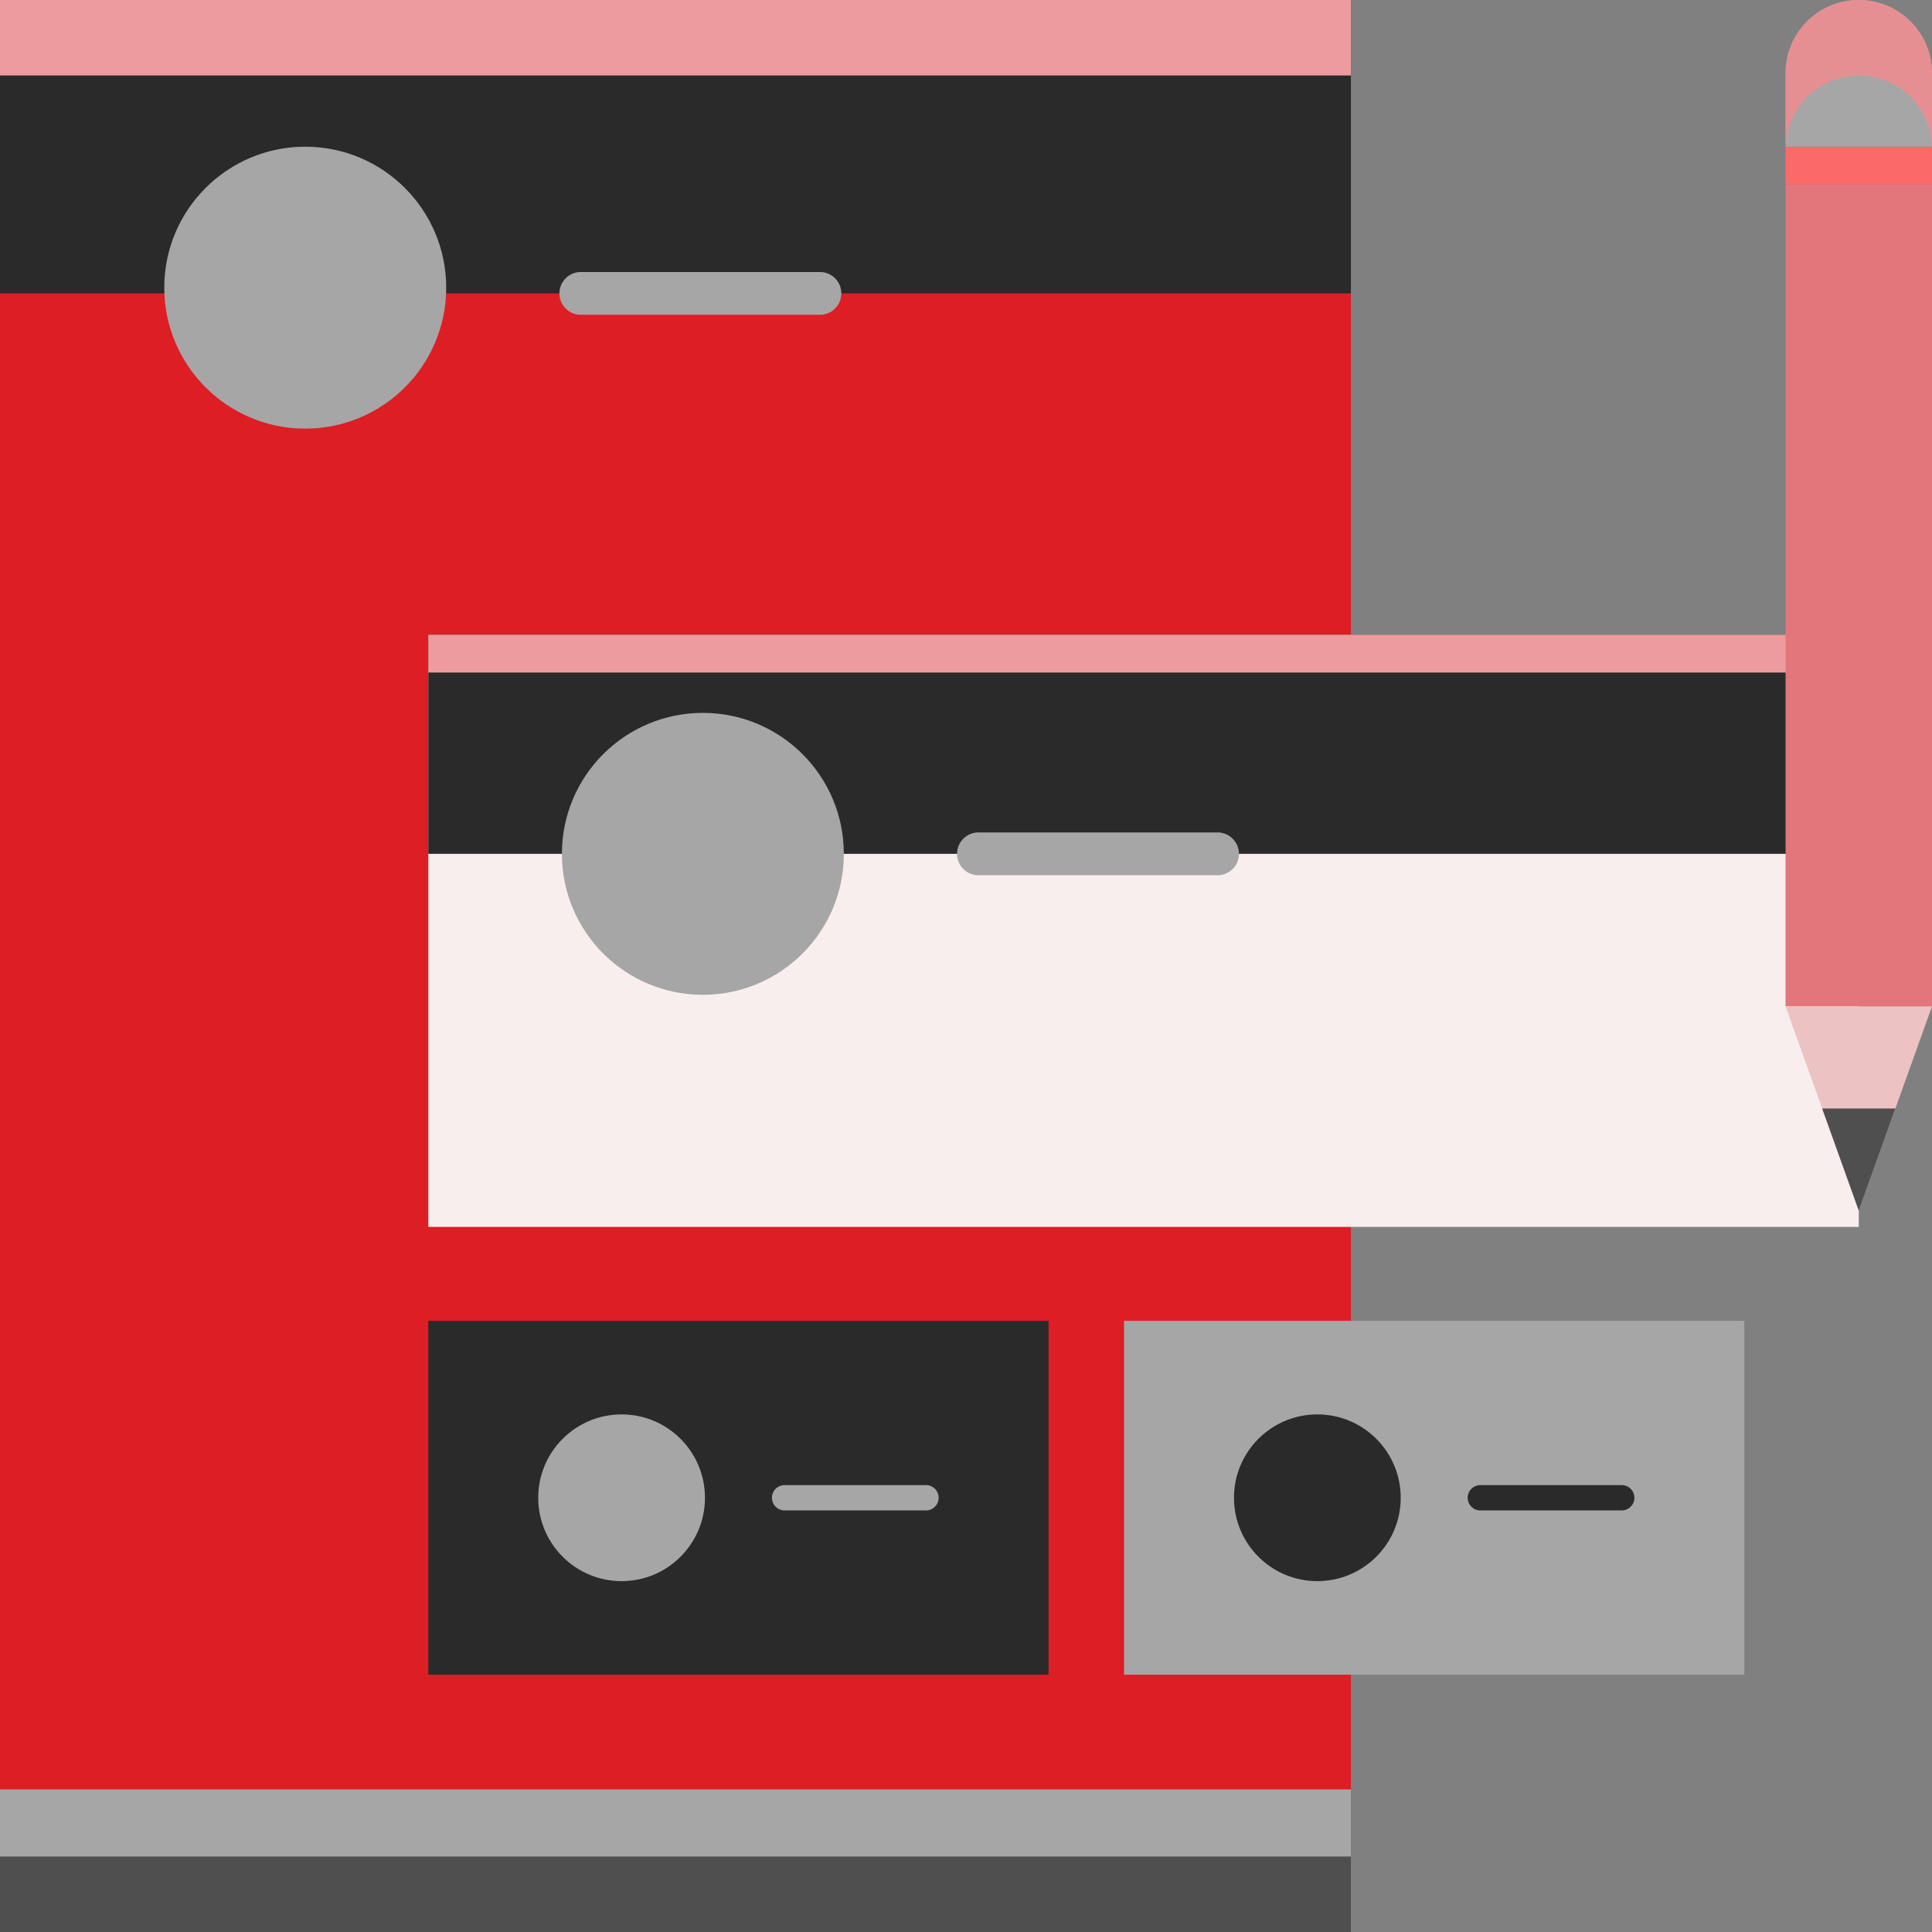
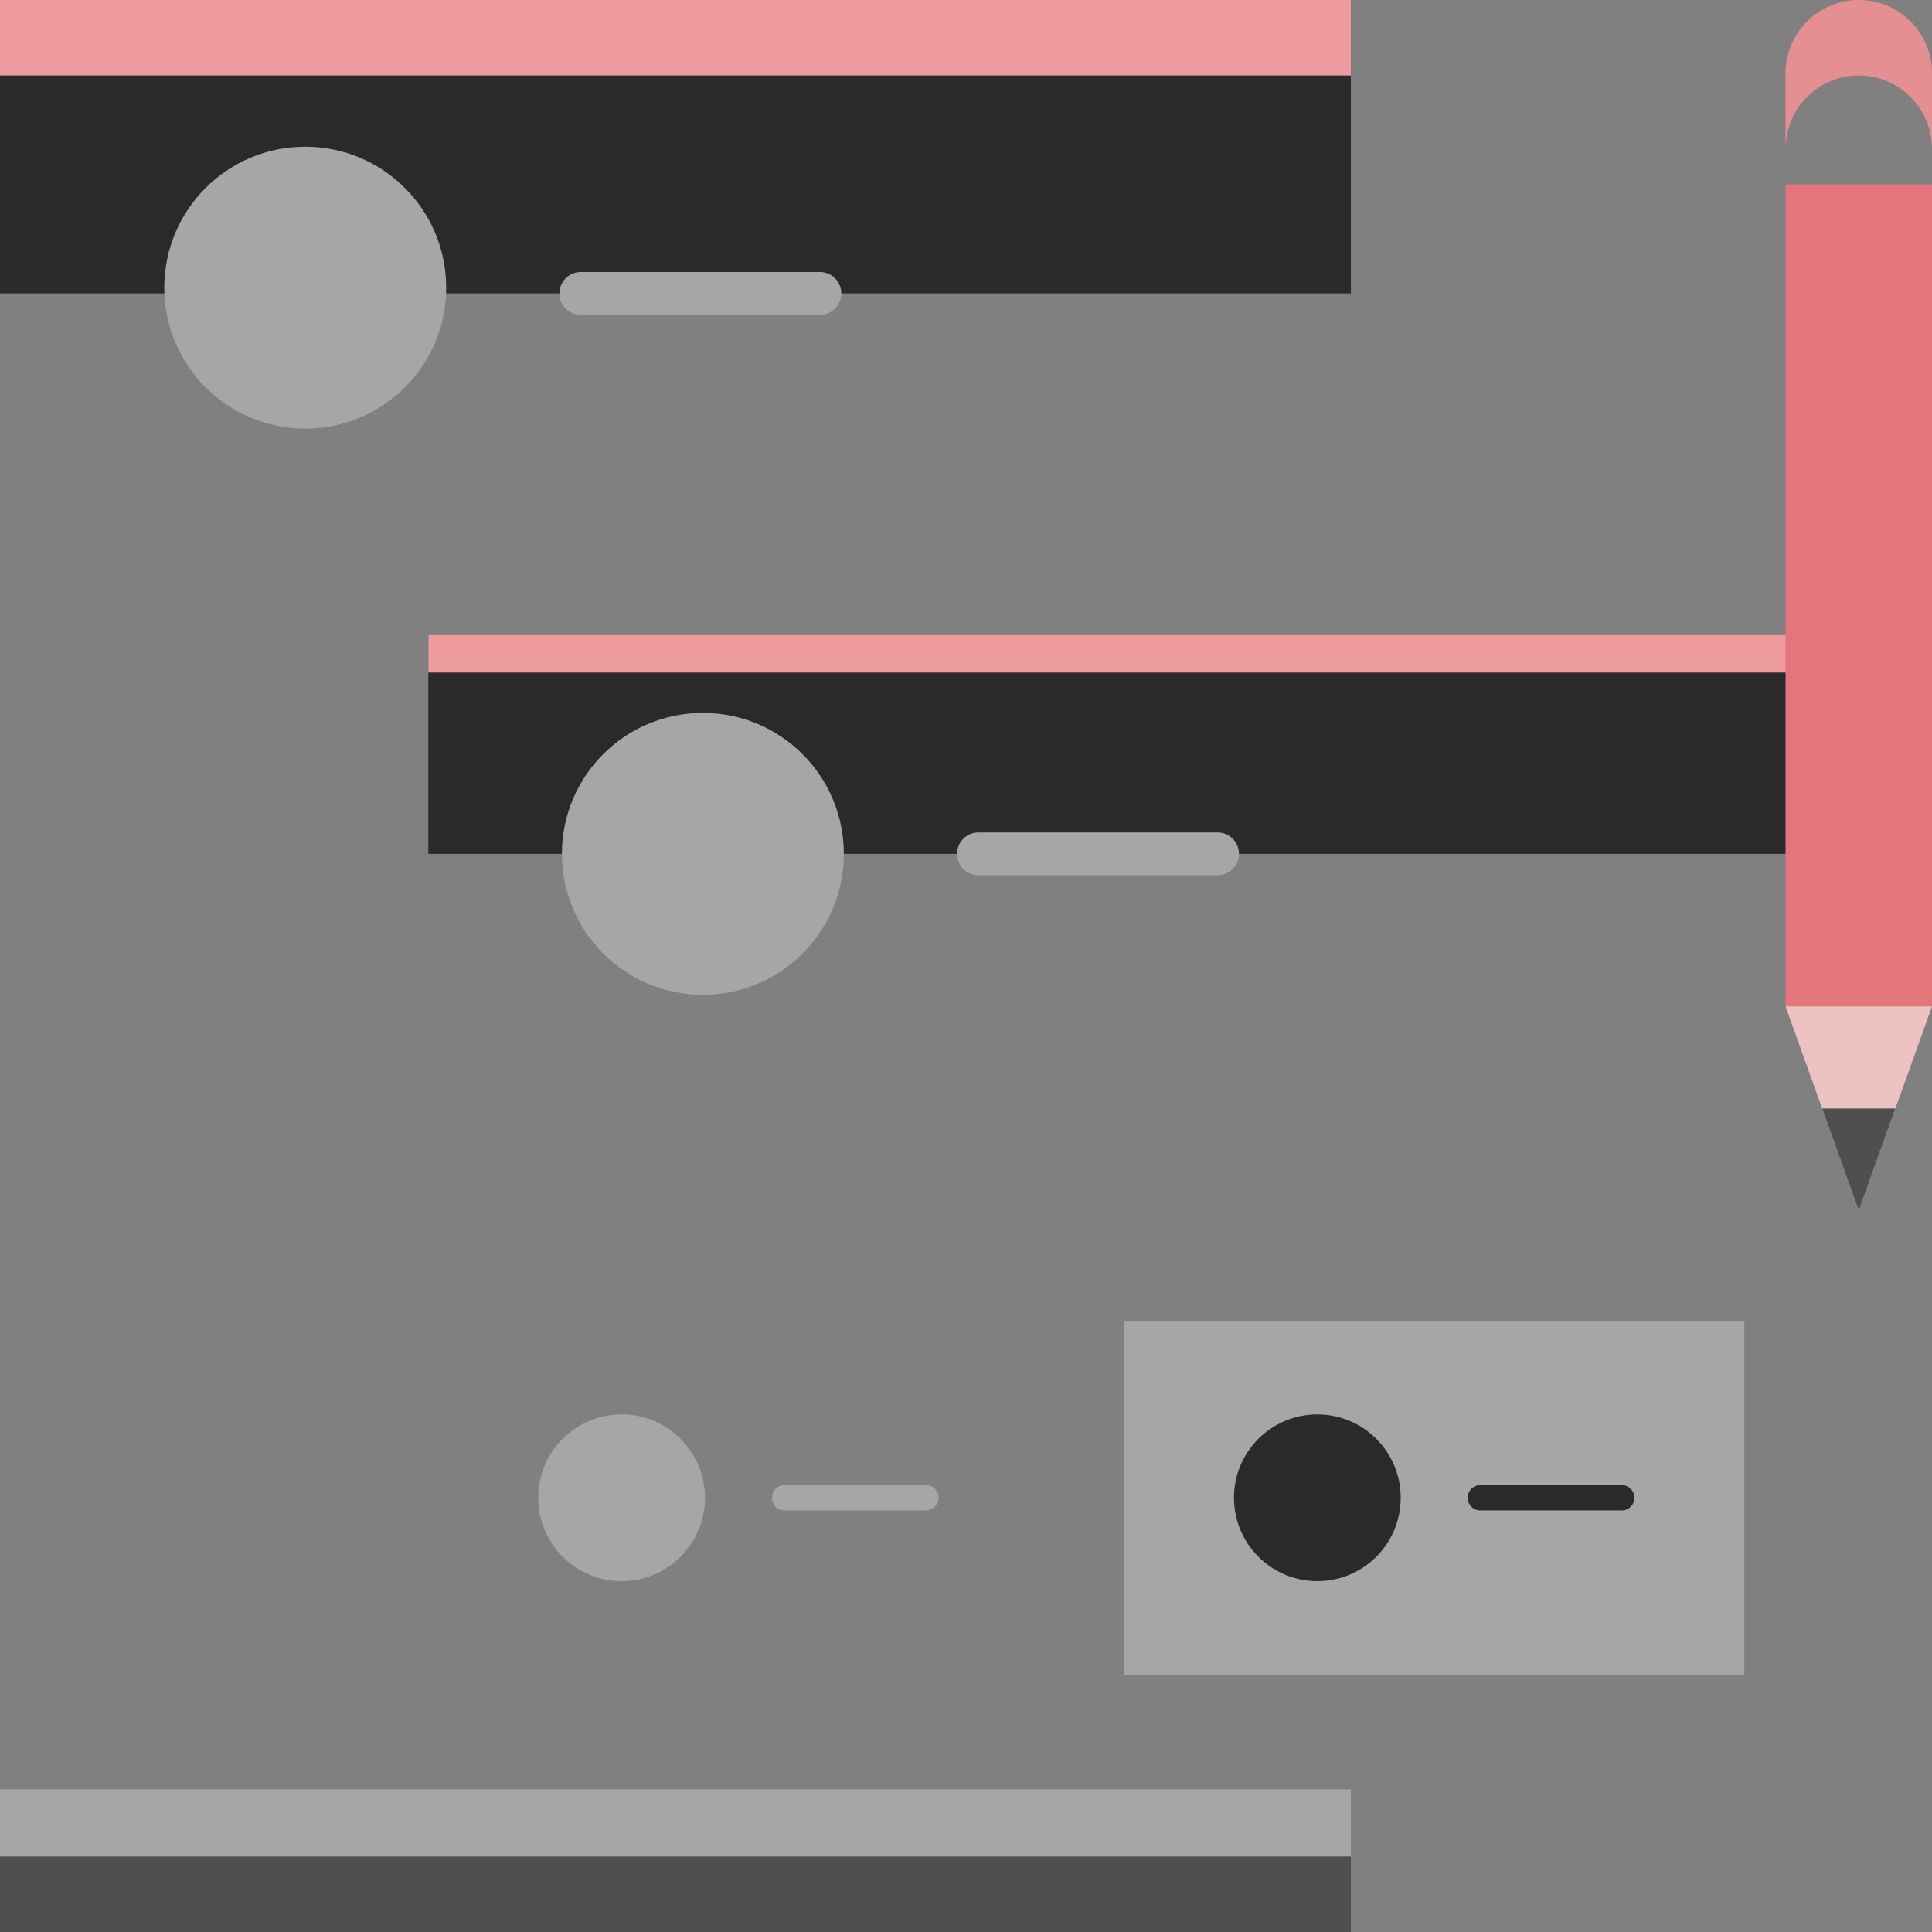
<svg xmlns="http://www.w3.org/2000/svg" viewBox="0 0 512 512" id="BrandIdentity">
  <rect x="0" y="0" width="512" height="512" fill="#808080" stroke="none" />
-   <rect width="358" height="512" fill="#dd1e25" class="colorffefe4 svgShape" />
  <rect width="358" height="77.755" fill="#2b2a2a" class="colorff8354 svgShape" />
  <rect width="358" height="20" fill="#ed9b9e" class="colorffac8c svgShape" />
  <rect width="358" height="37.793" y="474.207" fill="#a6a6a6" class="color6770e6 svgShape" />
  <rect width="358" height="20" y="492" fill="#4f4f4f" class="color5861c7 svgShape" />
  <circle cx="80.892" cy="76.234" r="37.357" fill="#a6a6a6" class="color6770e6 svgShape" />
  <path fill="#a6a6a6" d="M217.29,83.427h-63.37c-3.132,0-5.672-2.539-5.672-5.672v0c0-3.132,2.539-5.672,5.672-5.672  h63.37c3.132,0,5.672,2.539,5.672,5.672v0C222.962,80.887,220.422,83.427,217.29,83.427z" class="color6770e6 svgShape" />
-   <rect width="379.088" height="156.914" x="113.506" y="168.233" fill="#f8eeee" class="colorfff7f2 svgShape" />
  <rect width="379.088" height="58.044" x="113.506" y="168.233" fill="#2b2a2a" class="colorff8354 svgShape" />
  <rect width="379.088" height="10" x="113.506" y="168.233" fill="#ed9b9e" class="colorffac8c svgShape" />
  <circle cx="186.267" cy="226.277" r="37.357" fill="#a6a6a6" class="color6770e6 svgShape" />
  <path fill="#a6a6a6" d="M322.665,231.949h-63.37c-3.132,0-5.672-2.539-5.672-5.672v0c0-3.132,2.539-5.672,5.672-5.672  h63.37c3.132,0,5.672,2.539,5.672,5.672v0C328.337,229.409,325.798,231.949,322.665,231.949z" class="color6770e6 svgShape" />
-   <rect width="164.38" height="93.78" x="113.506" y="350.035" fill="#2b2a2a" class="colorff8354 svgShape" />
  <circle cx="164.731" cy="396.924" r="22.094" fill="#a6a6a6" class="color6770e6 svgShape" />
  <path fill="#a6a6a6" d="M245.401,400.279h-37.479c-1.853,0-3.354-1.502-3.354-3.354v0c0-1.853,1.502-3.354,3.354-3.354  h37.479c1.853,0,3.354,1.502,3.354,3.354v0C248.755,398.777,247.254,400.279,245.401,400.279z" class="color6770e6 svgShape" />
  <rect width="164.38" height="93.78" x="297.886" y="350.035" fill="#a6a6a6" class="color6770e6 svgShape" />
  <circle cx="349.111" cy="396.924" r="22.094" fill="#2b2a2a" class="colorff8354 svgShape" />
  <path fill="#2b2a2a" d="M429.781,400.279h-37.479c-1.853,0-3.354-1.502-3.354-3.354v0c0-1.853,1.502-3.354,3.354-3.354  h37.479c1.853,0,3.354,1.502,3.354,3.354v0C433.136,398.777,431.634,400.279,429.781,400.279z" class="colorff8354 svgShape" />
  <rect width="38.812" height="217.797" x="473.188" y="48.877" fill="#e2767a" class="colord476e2 svgShape" />
-   <rect width="38.812" height="10" x="473.188" y="38.877" fill="#fc6969" class="color69ebfc svgShape" />
-   <path fill="#a6a6a6" d="M512,38.877h-38.812V19.406C473.188,8.688,481.877,0,492.594,0h0  C503.312,0,512,8.688,512,19.406V38.877z" class="color6770e6 svgShape" />
  <path fill="#e68f92" d="M492.594,0c-10.718,0-19.406,8.688-19.406,19.406v19.472h0.027  C473.498,28.406,482.055,20,492.594,20s19.096,8.406,19.379,18.877H512V19.406C512,8.688,503.312,0,492.594,0z" class="color8f95e6 svgShape" />
  <polygon fill="#edc2c2" points="512 266.69 492.594 320.836 473.188 266.69" class="coloredd4c2 svgShape" />
  <polygon fill="#4f4f4f" points="502.297 293.763 482.891 293.763 492.594 320.836" class="color5861c7 svgShape" />
</svg>